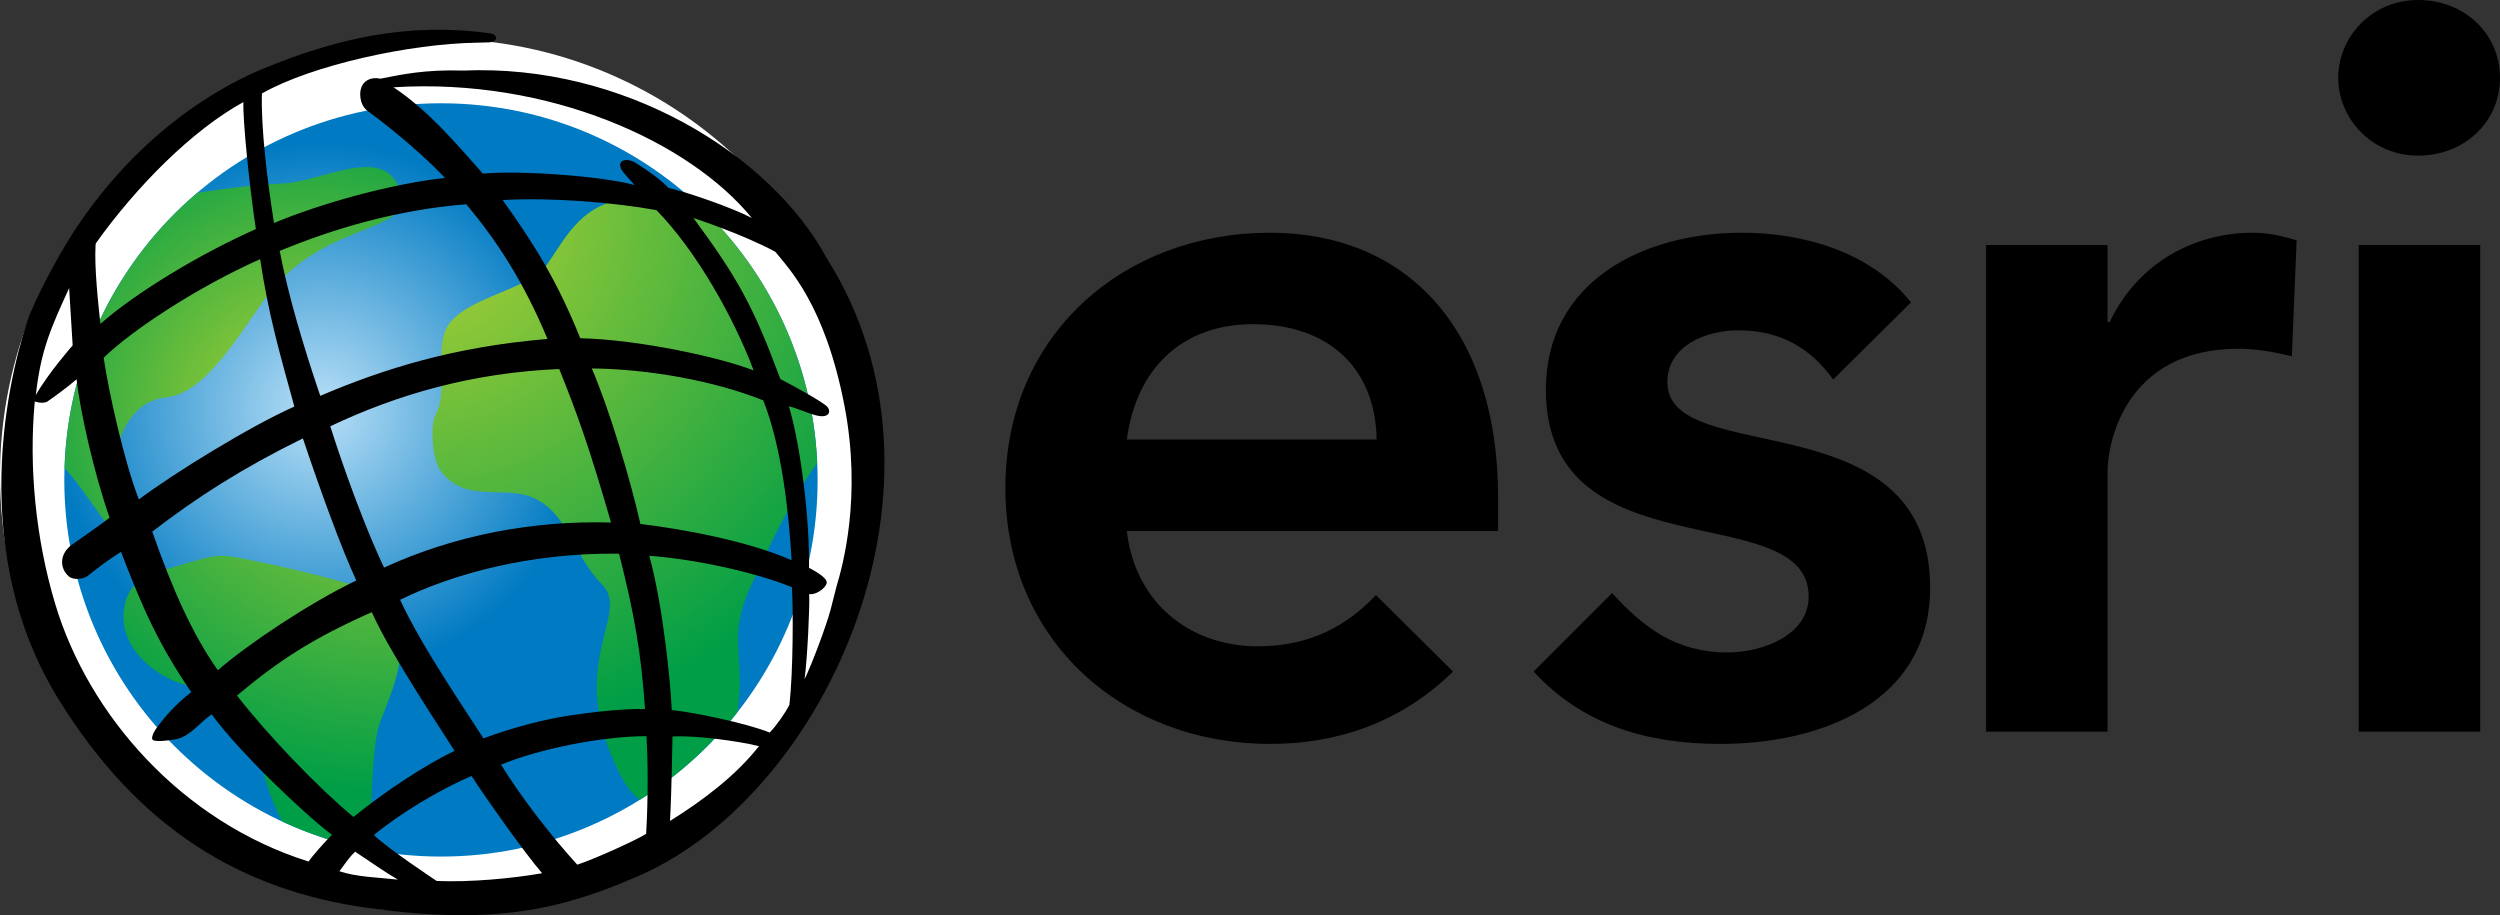
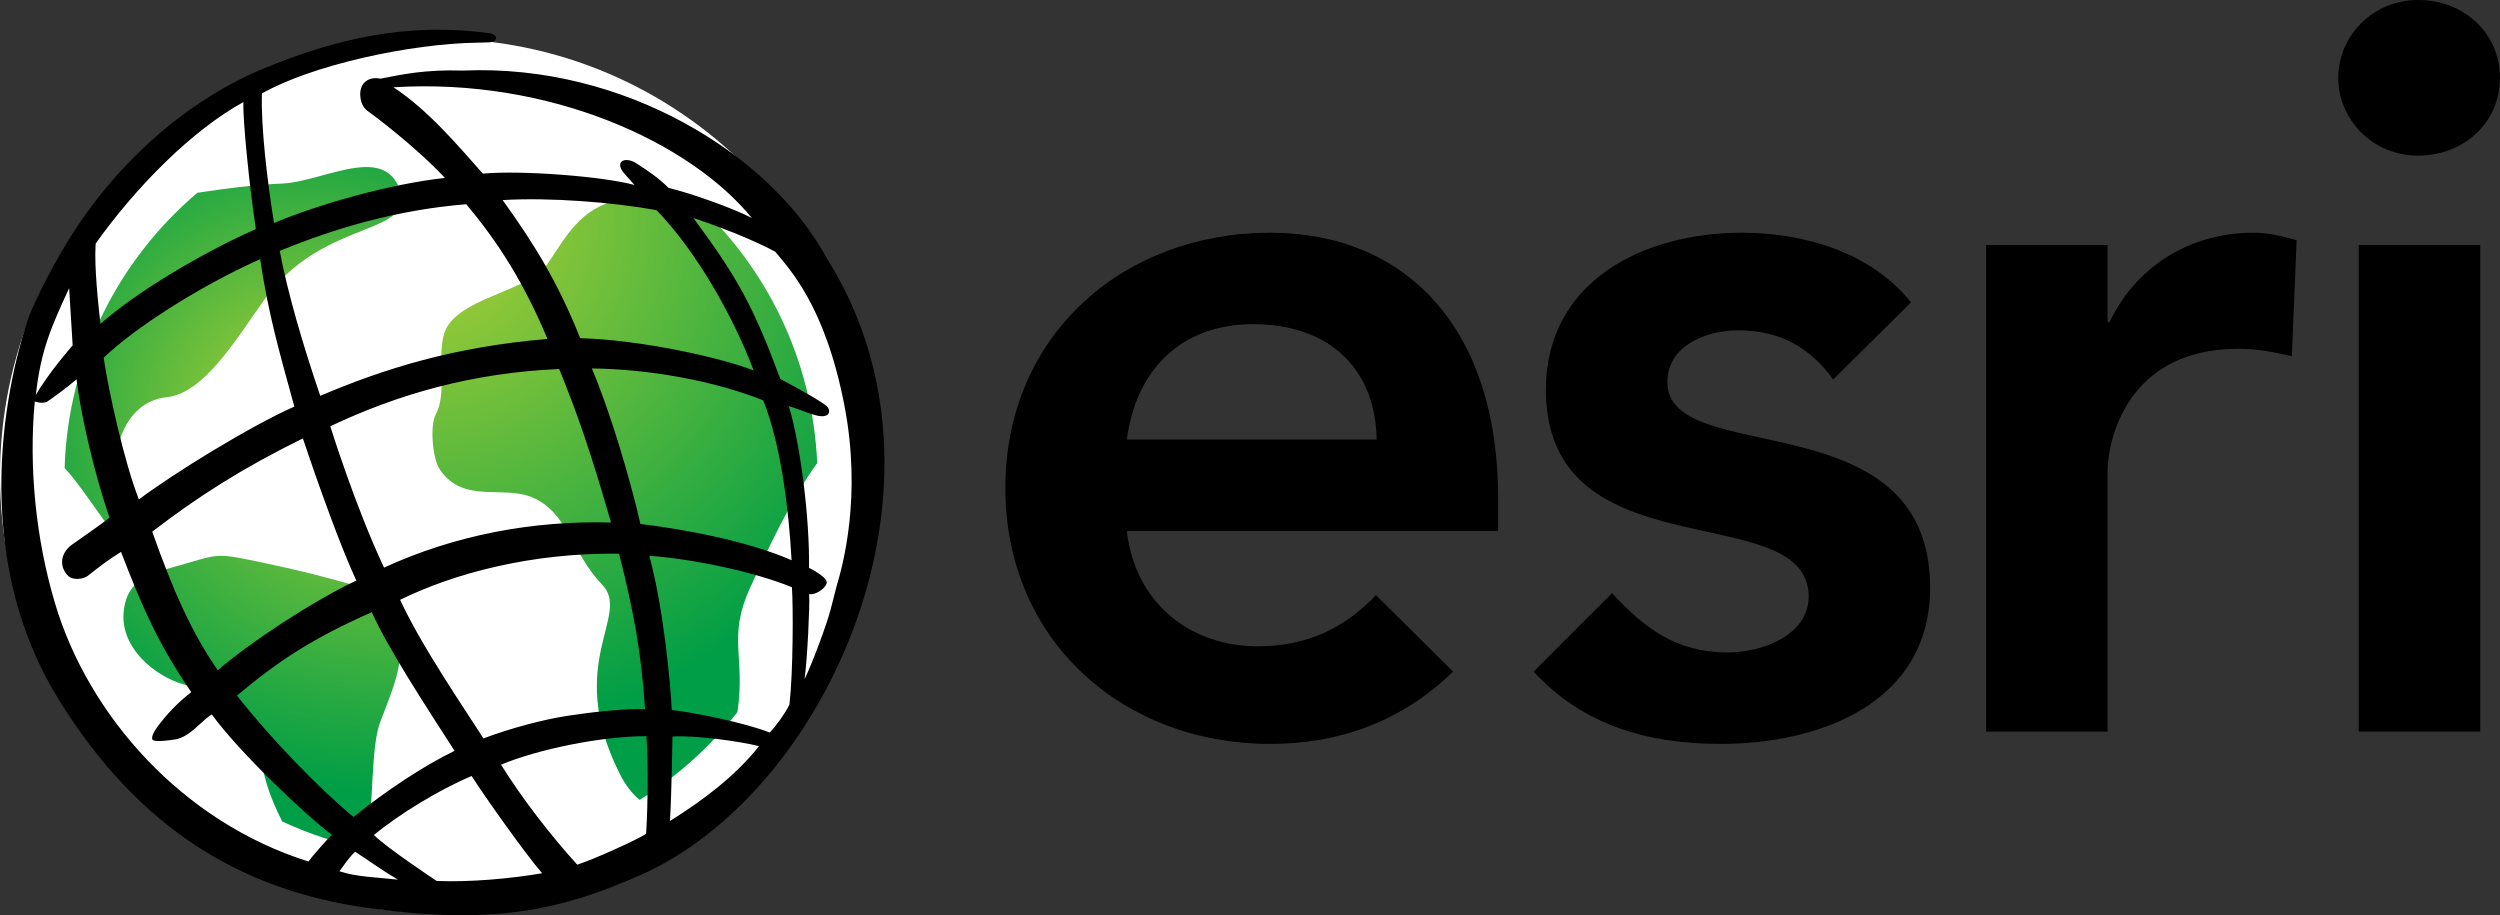
<svg xmlns="http://www.w3.org/2000/svg" xmlns:xlink="http://www.w3.org/1999/xlink" id="svg4061" height="259.355" width="708.472" version="1.1">
  <rect width="100%" height="100%" fill="#333333" stroke="none" />
  <defs id="defs4063">
    <radialGradient spreadMethod="pad" gradientTransform="matrix(118.032,0,0,118.032,255.825,439.594)" gradientUnits="userSpaceOnUse" xlink:href="#radialGradient348" id="radialGradient3876" fy="0" fx="0" r="1" cy="0" cx="0" />
    <radialGradient spreadMethod="pad" gradientTransform="matrix(15.257,0,0,-15.257,51.874,740.077)" gradientUnits="userSpaceOnUse" id="radialGradient348" fy="0" fx="0" r="1" cy="0" cx="0">
      <stop offset="0" style="stop-color:#b2d234;stop-opacity:1" id="stop350" />
      <stop offset="0.961" style="stop-color:#009e46;stop-opacity:1" id="stop352" />
      <stop offset="1" style="stop-color:#009e46;stop-opacity:1" id="stop354" />
    </radialGradient>
    <radialGradient spreadMethod="pad" gradientTransform="matrix(156.016,0,0,156.016,264.479,389.229)" gradientUnits="userSpaceOnUse" xlink:href="#radialGradient376" id="radialGradient3881" fy="0" fx="0" r="1" cy="0" cx="0" />
    <radialGradient spreadMethod="pad" gradientTransform="matrix(20.167,0,0,-20.167,52.993,746.587)" gradientUnits="userSpaceOnUse" id="radialGradient376" fy="0" fx="0" r="1" cy="0" cx="0">
      <stop offset="0" style="stop-color:#b2d234;stop-opacity:1" id="stop378" />
      <stop offset="0.961" style="stop-color:#009e46;stop-opacity:1" id="stop380" />
      <stop offset="1" style="stop-color:#009e46;stop-opacity:1" id="stop382" />
    </radialGradient>
    <radialGradient spreadMethod="pad" gradientTransform="matrix(92.866,0,0,92.866,232.352,445.657)" gradientUnits="userSpaceOnUse" xlink:href="#radialGradient320" id="radialGradient3871" fy="0" fx="0" r="1" cy="0" cx="0" />
    <radialGradient spreadMethod="pad" gradientTransform="matrix(12.004,0,0,-12.004,48.84,739.293)" gradientUnits="userSpaceOnUse" id="radialGradient320" fy="0" fx="0" r="1" cy="0" cx="0">
      <stop offset="0" style="stop-color:#b2d234;stop-opacity:1" id="stop322" />
      <stop offset="0.961" style="stop-color:#009e46;stop-opacity:1" id="stop324" />
      <stop offset="1" style="stop-color:#009e46;stop-opacity:1" id="stop326" />
    </radialGradient>
    <radialGradient spreadMethod="pad" gradientTransform="matrix(75.696,0,0,75.696,236.564,444.603)" gradientUnits="userSpaceOnUse" xlink:href="#radialGradient294" id="radialGradient3866" fy="0" fx="0" r="1" cy="0" cx="0" />
    <radialGradient spreadMethod="pad" gradientTransform="matrix(9.784,0,0,-9.784,49.384,739.429)" gradientUnits="userSpaceOnUse" id="radialGradient294" fy="0" fx="0" r="1" cy="0" cx="0">
      <stop offset="0" style="stop-color:#b9e0f7;stop-opacity:1" id="stop296" />
      <stop offset="1" style="stop-color:#007ac2;stop-opacity:1" id="stop298" />
    </radialGradient>
  </defs>
  <g id="layer1" transform="translate(-145.764,-328.399)">
    <path style="fill:#ffffff;fill-opacity:1;fill-rule:nonzero;stroke:none" id="path252" d="m 393.473,463.208 c 0,68.389 -55.446,123.851 -123.858,123.851 -68.397,0 -123.851,-55.462 -123.851,-123.851 0,-68.412 55.454,-123.858 123.851,-123.858 68.412,0 123.858,55.446 123.858,123.858" />
    <path style="fill:#000000;fill-opacity:1;fill-rule:nonzero;stroke:none" id="path256" d="m 831.027,328.399 c -13.098,0 -22.629,10.429 -22.629,22.049 0,11.628 9.531,22.049 22.629,22.049 13.09,0 23.209,-9.492 23.209,-22.049 0,-12.541 -10.119,-22.049 -23.209,-22.049 z m -325.312,65.952 c -41.621,0 -75.042,28.965 -75.042,72.335 0,43.354 33.421,72.528 75.042,72.528 18.993,0 36.91,-5.957 51.833,-20.501 l -21.855,-21.662 c -8.115,8.541 -18.521,14.506 -33.46,14.506 -19.256,0 -34.829,-12.316 -37.134,-32.686 l 105.214,0 0,-9.477 c 0,-47.973 -26.087,-75.042 -64.598,-75.042 z m 133.645,0 c -27.858,0 -55.508,13.747 -55.508,44.484 0,52.561 74.462,30.172 74.462,58.603 0,10.908 -12.966,15.859 -23.016,15.859 -14.606,0 -23.805,-7.094 -32.686,-16.826 l -22.242,22.242 c 13.972,15.148 32.121,20.501 52.994,20.501 28.129,0 59.376,-11.55 59.376,-44.29 0,-53.713 -74.462,-33.529 -74.462,-58.216 0,-10.343 10.908,-14.699 20.114,-14.699 11.69,0 20.292,4.812 26.884,13.925 l 22.049,-21.855 c -11.349,-14.165 -30.164,-19.728 -47.965,-19.728 z m 145.056,0 c -18.111,0 -33.344,9.562 -40.809,25.336 l -0.58,0 0,-21.855 -34.427,0 0,137.9 34.427,0 0,-73.882 c 0,-7.458 4.673,-34.62 37.134,-34.62 4.998,0 9.848,0.882 15.086,2.127 l 1.354,-32.879 c -3.984,-1.129 -7.922,-2.127 -12.185,-2.127 z m 29.785,3.481 0,137.9 34.427,0 0,-137.9 -34.427,0 z m -313.321,22.435 c 21.538,0 34.705,12.595 35.007,32.686 l -70.787,0 c 2.592,-19.82 15.403,-32.686 35.78,-32.686 z" />
-     <path style="fill:url(#radialGradient3866);stroke:none" id="path300" d="m 163.986,464.403 c 0,58.951 47.803,106.738 106.738,106.738 l 0,0 c 58.951,0 106.746,-47.787 106.746,-106.738 l 0,0 c 0,-58.943 -47.795,-106.738 -106.746,-106.738 l 0,0 c -58.935,0 -106.738,47.795 -106.738,106.738" />
    <path style="fill:url(#radialGradient3871);stroke:none" id="path328" d="m 225.668,380.418 c -8.231,0.34 -16.115,1.439 -23.975,2.607 l 0,0 c -22.265,18.908 -36.655,46.758 -37.622,78.021 l 0,0 c 6.29,6.622 14.598,21.615 24.184,30.28 l 0,0 c 1.269,-0.565 2.646,-1.044 4.116,-1.493 l 0,0 c -4.704,-5.462 -11.28,-12.703 -12.27,-16.037 l 0,0 c -4.843,-16.331 0.766,-31.618 12.881,-32.825 l 0,0 c 10.862,-1.091 20.184,-17.252 27.843,-27.851 l 0,0 c 15.751,-21.793 39.958,-18.157 38.743,-29.065 l 0,0 c -1.392,-6.375 -5.168,-8.317 -9.972,-8.317 l 0,0 c -7.226,-0.006 -16.757,4.402 -23.928,4.68" />
    <path style="fill:url(#radialGradient3876);stroke:none" id="path356" d="m 196.943,488.533 c -1.578,0.449 -3.11,0.866 -4.572,1.3 l 0,0 c -1.315,0.356 -2.336,0.874 -4.116,1.493 l 0,0 c -3.915,1.748 -6.754,4.425 -7.419,10.142 l 0,0 c -1.191,10.374 8.672,18.513 16.981,20.896 l 0,0 c 10.545,3.017 11.427,-0.511 16.958,6.963 l 0,0 c 3.86,5.222 4.611,14.916 6.584,21.29 l 0,0 c 1.106,3.566 2.599,7.11 4.386,10.583 l 0,0 c 7.535,3.505 15.527,6.174 23.89,7.845 l 0,0 c 2.073,-12.293 1.137,-28.887 3.884,-36.059 l 0,0 c 5.64,-14.684 8.819,-21.159 1.215,-36.314 l 0,0 c -16.772,-4.735 -21.855,-6.235 -38.751,-9.701 l 0,0 c -3.443,-0.704 -5.593,-1.06 -7.527,-1.06 l 0,0 c -3.002,0 -5.477,0.859 -11.512,2.623" />
    <path style="fill:url(#radialGradient3881);stroke:none" id="path384" d="m 300.741,403.433 c -4.944,7.063 -22.288,8.997 -27.851,16.943 l 0,0 c -4.332,6.205 0.147,18.397 -3.628,25.429 l 0,0 c -1.741,3.242 -0.936,12.649 1.184,15.72 l 0,0 c 6.676,9.717 17.778,4.317 26.126,7.814 l 0,0 c 10.189,4.255 11.357,16.068 19.805,24.718 l 0,0 c 8.464,8.657 -10.8,21.994 4.928,53.466 l 0,0 c 1.679,3.381 3.636,5.856 5.733,7.551 l 0,0 c 10.637,-6.615 19.998,-15.047 27.696,-24.865 l 0,0 c 2.383,-15.898 -2.986,-20.981 3.729,-35.533 l 0,0 c 4.139,-8.974 11.233,-24.509 18.884,-35.046 l 0,0 c -1.3,-29.475 -14.537,-55.841 -35.007,-74.377 l 0,0 c -1.919,0.533 -4.363,0.627 -7.698,0.025 l 0,0 c -2.862,-0.534 -5.439,-0.758 -7.775,-0.758 l 0,0 c -15.79,0 -20.494,10.87 -26.126,18.915" />
    <path style="fill:#000000;fill-opacity:1;fill-rule:nonzero;stroke:none" id="path396" d="m 258.533,577.678 c -3.535,-2.027 -7.968,-5.168 -12.107,-7.907 -1.717,1.516 -3.102,3.744 -4.472,5.531 4.742,1.625 11.133,1.764 16.579,2.375 m -18.668,-12.68 c -7.574,-5.648 -26.311,-23.418 -34.079,-34.133 -2.855,1.679 -6.034,6.251 -10.165,7.04 -1.625,0.302 -5.276,0.75 -6.359,0.302 -1.075,-0.449 0.248,-2.731 1.416,-4.255 2.019,-2.638 4.967,-6.065 9.284,-9.407 -9.237,-13.539 -13.624,-23.426 -19.906,-39.749 -3.628,2.267 -6.266,4.286 -9.431,6.808 -1.068,0.836 -4,1.369 -5.423,0.093 -2.584,-2.321 -2.623,-6.398 1.006,-8.982 1.493,-1.068 8.874,-6.166 10.599,-7.605 -4.541,-13.09 -8.34,-30.295 -9.345,-39.215 -3.025,2.63 -7.28,5.624 -8.479,6.437 -1.717,0.488 -2.87,-0.062 -3.365,-0.147 -1.725,18.513 0.263,38.898 5.771,57.303 9.462,31.649 35.997,61.829 71.808,73.054 0.836,-1.246 4.951,-6.011 6.669,-7.543 M 166.355,426.278 c -0.449,-6.847 -0.998,-16.223 -0.998,-16.223 -5.029,10.939 -8.038,17.53 -9.438,30.303 3.52,-6.235 10.436,-14.08 10.436,-14.08 m 53.736,-78.307 c 20.803,-8.611 41.049,-13.337 64.428,-10.142 2.599,0.356 2.383,2.561 -0.379,2.584 l -3.296,0.085 c -18.83,0.294 -46.526,6.274 -60.854,14.39 -0.301,9.554 1.509,24.741 3.427,36.709 13.02,-5.477 33.15,-11.102 48.437,-12.78 -8.68,-9.222 -20.486,-17.948 -21.894,-18.962 -1.416,-1.013 -2.12,-2.739 -2.12,-4.967 0.201,-4.162 3.775,-4.68 5.694,-4.185 6.359,-1.246 12.688,-2.623 23.464,-2.305 45.544,-1.988 87.157,23.774 103.04,53.148 40.237,63.631 0.012,151.415 -52.669,174.794 -22.528,10.003 -41.853,14.312 -77.472,9.345 -35.688,-4.982 -64.861,-22.428 -87.521,-59.098 -27.913,-45.188 -12.2,-97.833 -8.278,-108.873 16.803,-39.625 44.345,-60.622 65.991,-69.743 M 173.009,396.122 c -0.611,4.766 0.025,13.562 1.222,24.068 9.686,-8.665 28.4,-19.967 44.043,-26.868 -1.81,-11.922 -3.737,-30.938 -3.535,-35.997 -14.467,7.937 -30.35,23.897 -41.985,40.26 m 2.383,32.191 c 1.369,9.446 5.903,29.816 9.988,40.151 9.694,-7.295 31.634,-20.834 44.051,-26.311 -4.34,-15.821 -7.264,-25.808 -9.694,-41.776 -17.554,7.806 -36.113,19.936 -44.345,27.936 m 13.771,49.288 c 5.756,16.416 11.318,28.942 18.583,39.277 8.494,-7.388 25.917,-19.055 39.239,-25.437 -4.387,-9.431 -10.723,-27.062 -15.132,-40.268 -17.159,8.425 -29.97,16.633 -42.689,26.427 m 24.014,46.449 c 9.028,11.581 23.17,26.28 33.011,34.403 9.315,-7.489 19.867,-14.482 28.648,-18.745 -7.574,-11.744 -18.768,-28.802 -23.457,-39.293 -16.803,7.45 -26.342,13.693 -38.202,23.634 m 38.805,39.517 c 3.582,3.621 17.778,13.02 17.778,13.02 9.446,0.41 21.375,-0.704 29.893,-2.189 -4.696,-5.361 -16.424,-21.963 -19.983,-27.549 -9.082,3.806 -20.579,10.815 -27.688,16.718 m 57.62,8.409 c 4.789,-1.54 16.981,-7.071 19.519,-8.742 0.603,-9.833 0.503,-20.996 0.101,-27.681 -12.819,0 -30.876,3.752 -41.219,8.084 6.003,9.663 14.281,20.308 21.6,28.338 m 26.28,-12.386 c 9.624,-6.003 18.668,-12.904 25.228,-21.205 -5.648,-1.416 -18.265,-3.133 -24.524,-2.731 0,0 -0.201,15.001 -0.704,23.936 M 363.879,535.995 c 1.818,-1.818 4.541,-5.671 5.601,-7.914 1.06,-9.121 1.091,-27.82 0.704,-33.274 -11.001,-4.464 -27.998,-7.992 -40.415,-8.905 4.038,14.815 6.058,36.608 6.359,43.71 5.957,0.603 20.989,3.652 27.75,6.382 m 16.146,-42.287 c -0.503,1.725 -3.535,3.458 -4.951,3.025 0.209,3.064 -0.503,18.289 -1.307,24.161 2.112,-4.34 6.15,-15.117 7.365,-19.673 l 1.71,-6.692 c 1.702,-5.694 7.218,-25.352 2.22,-51.214 -5.539,-28.733 -15.937,-38.991 -19.573,-43.555 -9.237,-5.021 -23.209,-9.578 -23.209,-9.578 12.664,17.144 17.051,25.213 24.625,45.629 4.394,2.282 12.363,6.7 13.353,7.914 0.805,0.952 0.812,2.669 -1.686,2.63 -2.081,-0.012 -6.119,-2.004 -9.245,-2.839 3.327,11.125 5.903,31.897 5.709,45.814 0,0 5.493,2.661 4.99,4.379 M 358.835,390.181 c -17.561,-21.507 -57.311,-39.803 -101.562,-37.049 9.887,6.522 18.118,16.362 25.329,24.47 11.047,-1.013 34.256,0.812 42.983,3.226 -1.485,-1.756 -3.311,-3.497 -3.783,-4.533 -1.238,-2.661 1.741,-3.234 4.131,-1.71 3.033,1.934 6.522,4.247 9.291,7.071 5.129,1.153 17.755,5.477 23.611,8.525 m 11.249,96.975 c -0.758,-13.871 -2.878,-32.4 -8.023,-45.296 -13.624,-5.47 -32.237,-8.889 -48.584,-9.044 5.044,11.759 10.908,31.417 13.771,44.066 11.806,1.416 30.272,4.758 42.836,10.274 m -38.295,-99.211 c -12.308,-2.228 -30.264,-3.652 -43.586,-2.847 9.082,12.579 15.743,23.534 21.994,39.146 16.85,0.418 39.749,5.446 49.141,9.137 -5.601,-14.939 -16.246,-33.908 -27.549,-45.435 m -77.193,101.307 c 20.083,-9.229 42.132,-13.384 64.327,-12.78 -6.058,-20.989 -9.531,-30.729 -14.684,-43.501 -24.663,1.068 -45.706,7.148 -64.877,16.231 0,0 7.063,22.706 15.233,40.051 m 66.602,-3.953 c -25.128,-0.301 -47.06,5.709 -62.053,13.082 6.352,13.686 18.915,31.804 23.611,39.27 8.17,-3.04 16.95,-5.323 23.758,-6.39 6.816,-1.06 15.89,-2.058 22.049,-1.95 -1.114,-15.929 -2.978,-26.675 -7.365,-44.012 m -84.682,-44.731 c 18.165,-7.713 37.854,-13.887 64.397,-16.115 -6.762,-16.223 -14.227,-27.681 -23.008,-38.179 -19.565,1.57 -37.428,6.847 -52.87,13.229 2.267,12.022 6.56,26.567 11.481,41.064" />
  </g>
</svg>